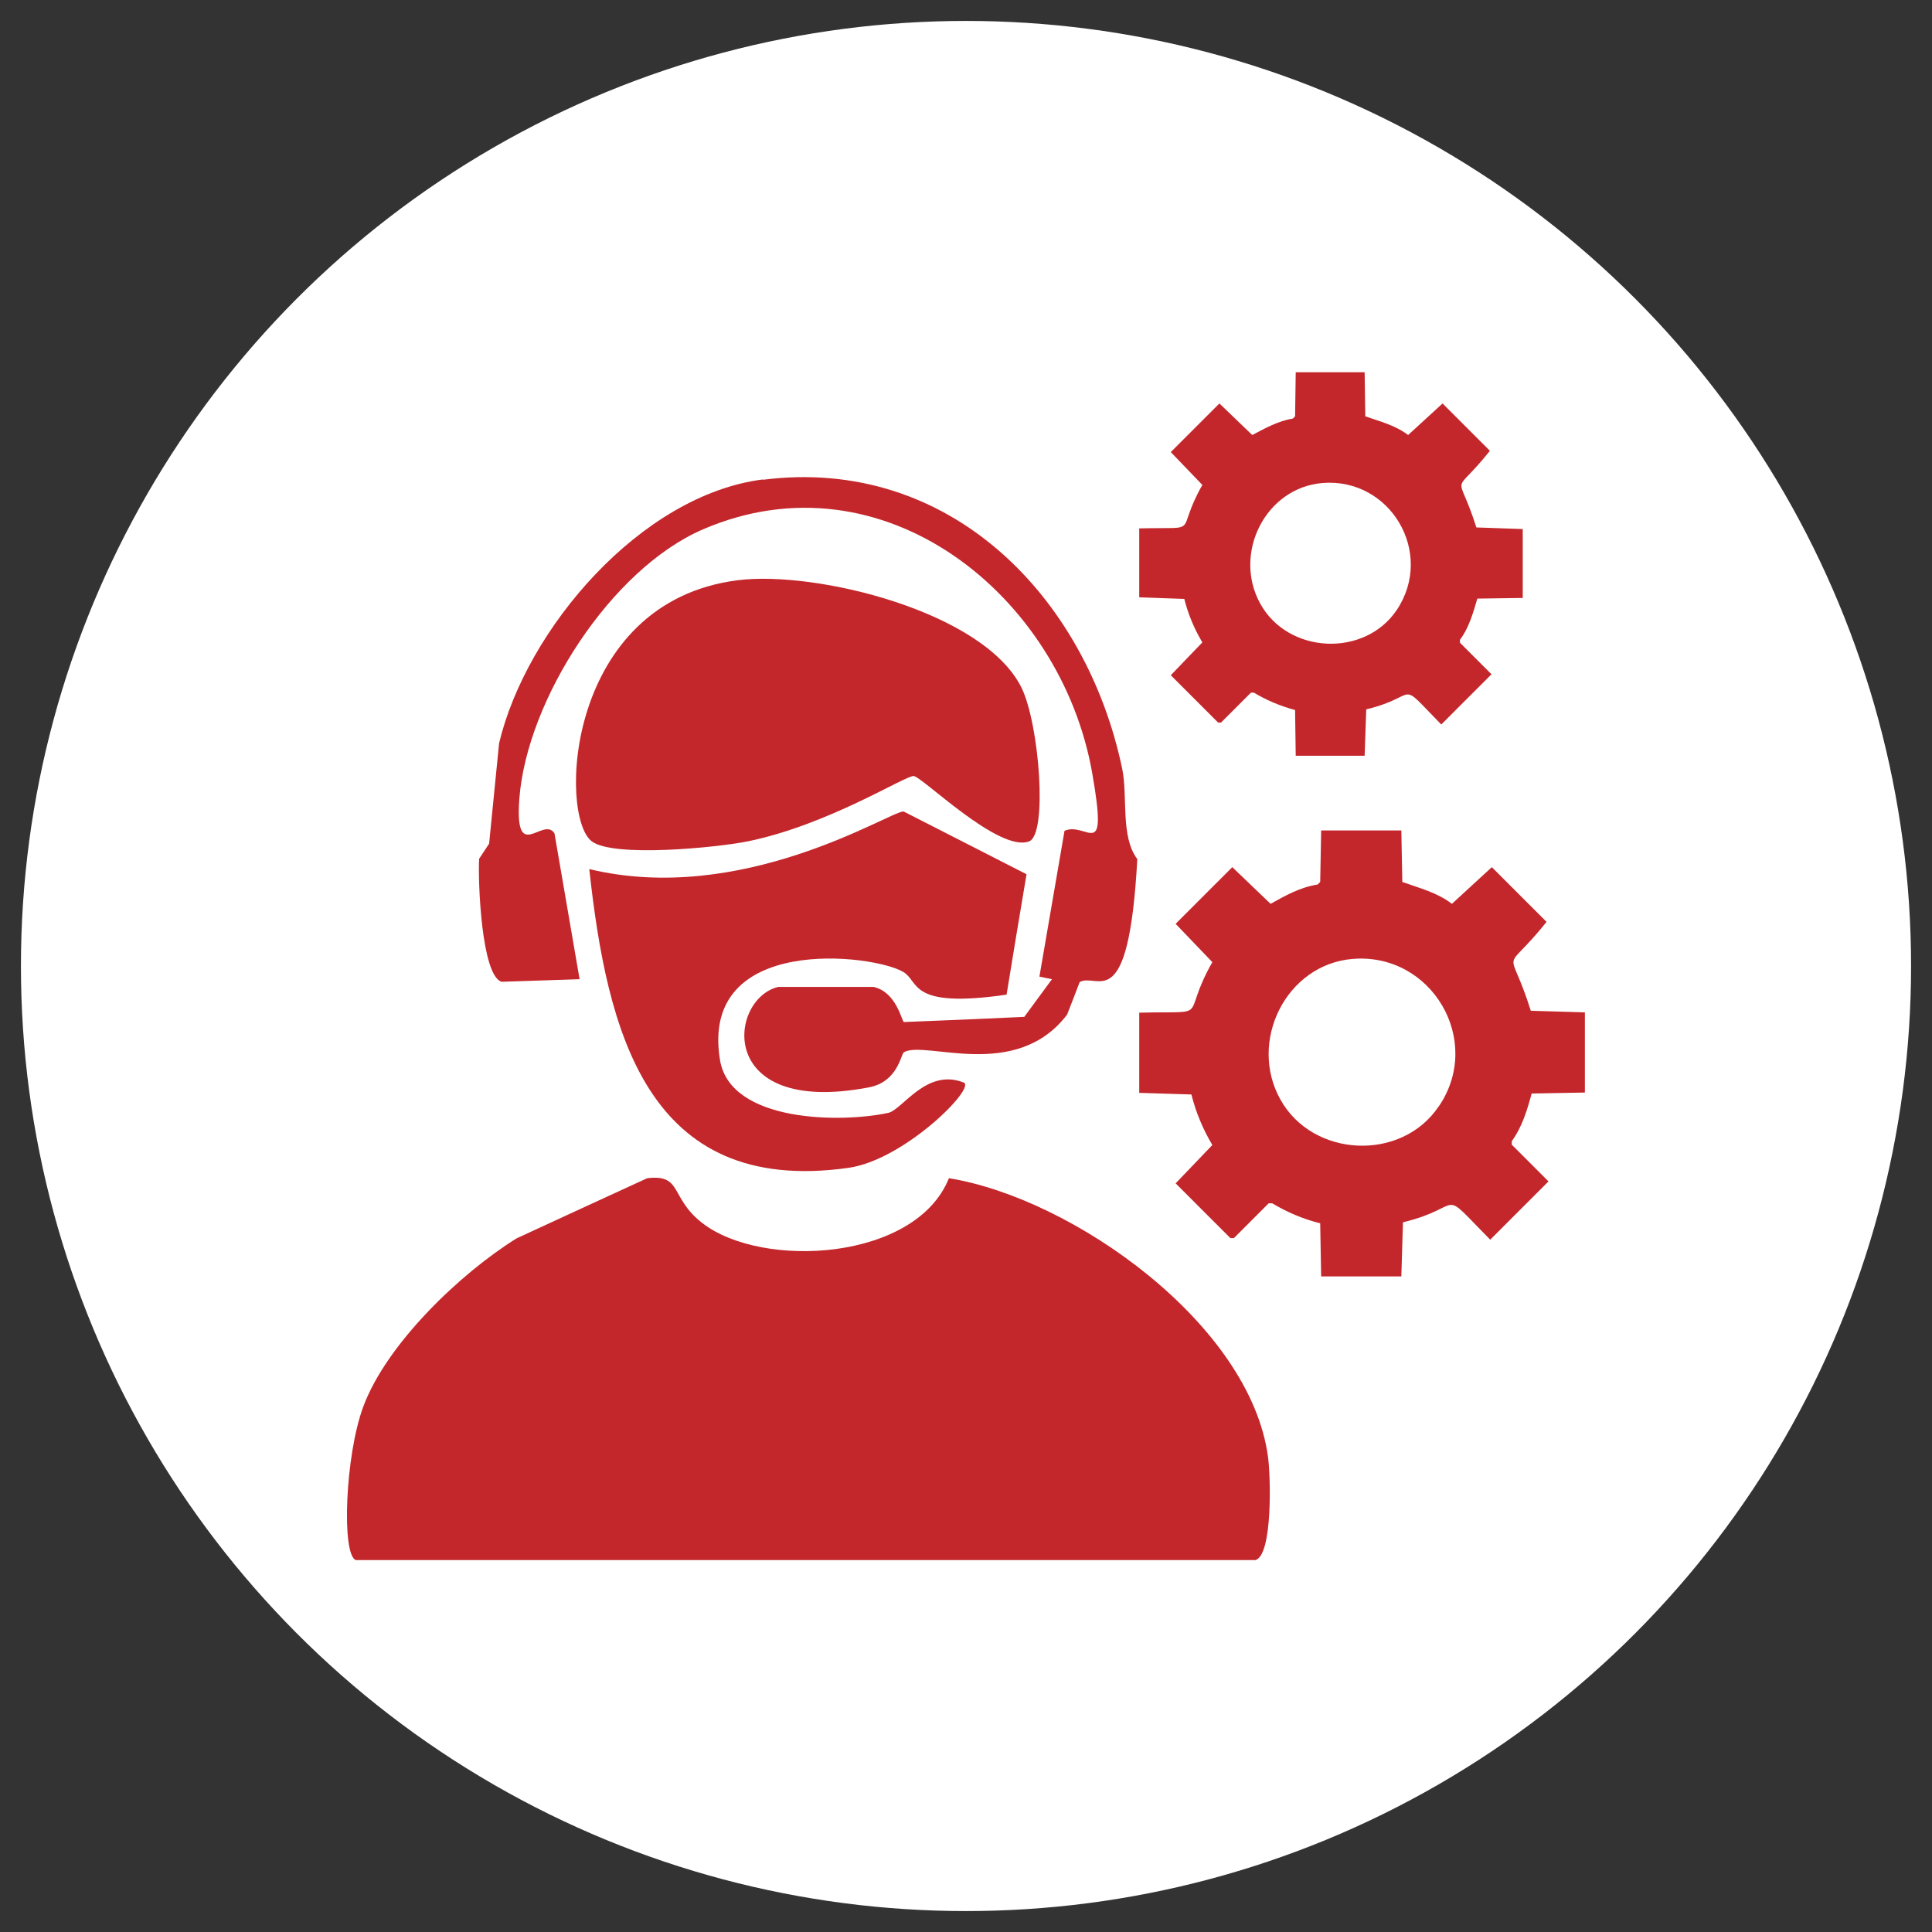
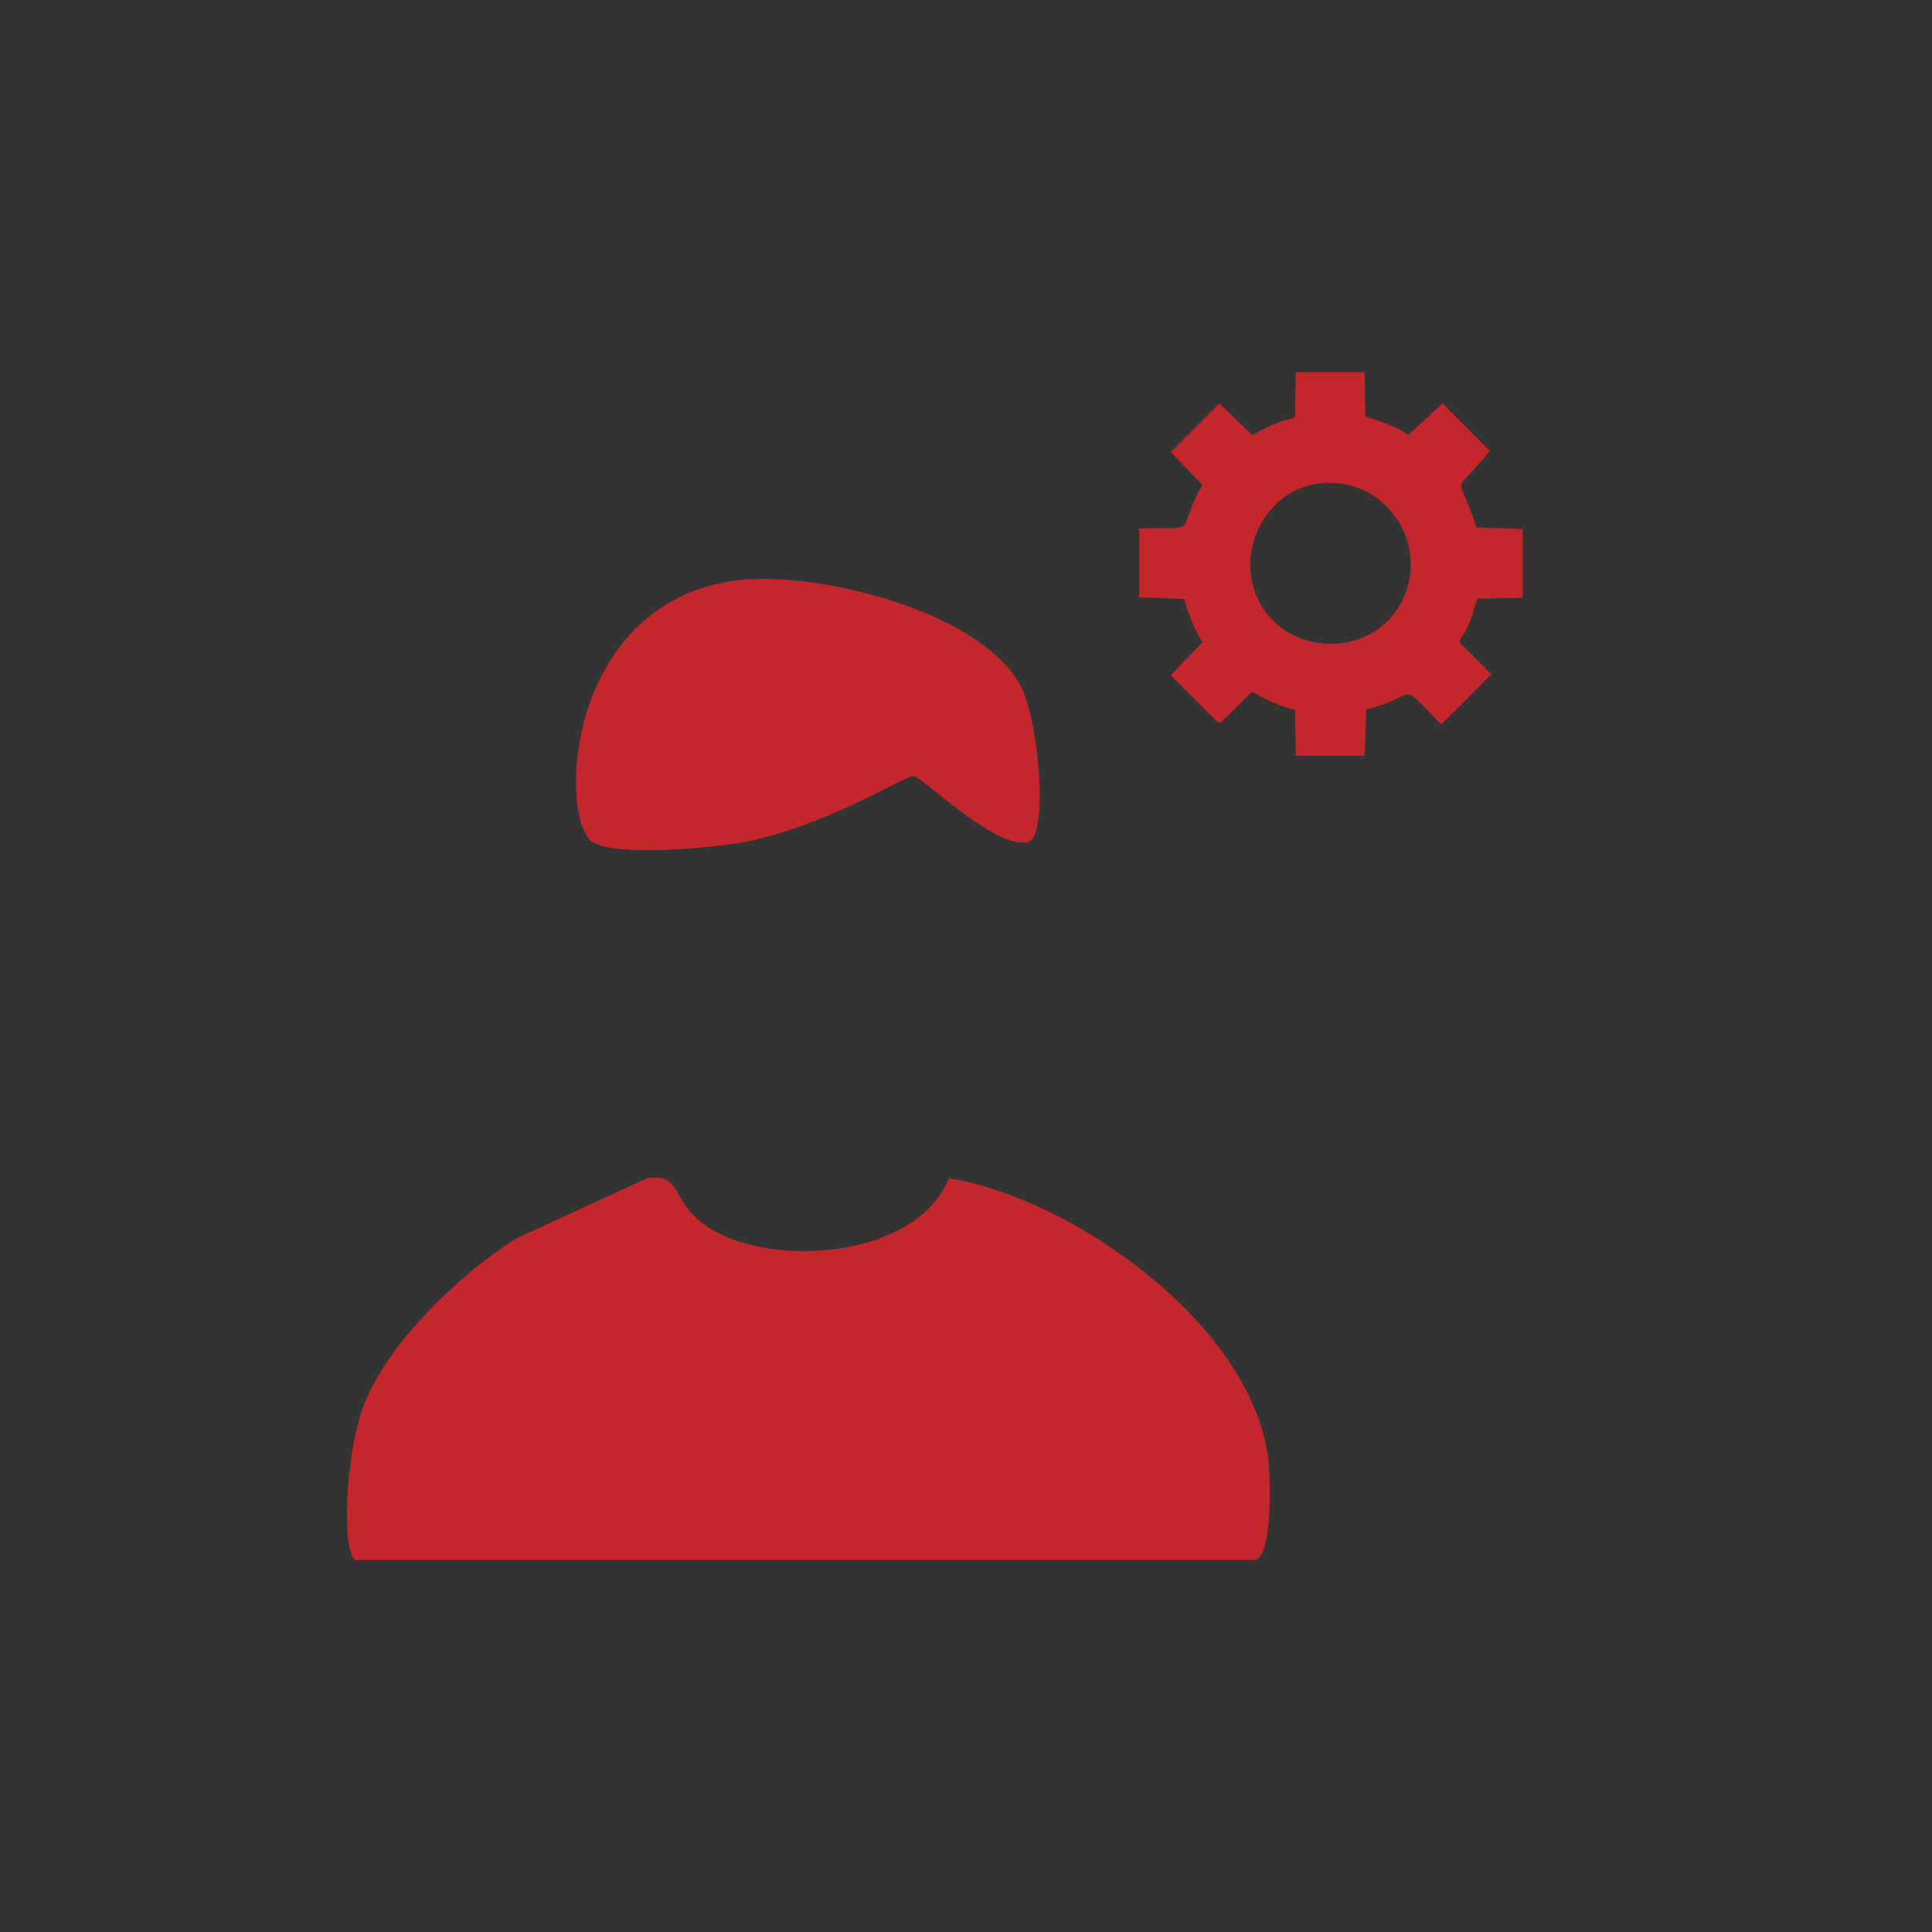
<svg xmlns="http://www.w3.org/2000/svg" id="Layer_1" viewBox="0 0 60 60">
  <rect x="0" y="0" width="60" height="60" fill="#333333" stroke="none" />
  <defs>
    <style>
      .cls-1 {
        fill: #fff;
      }

      .cls-2 {
        fill: #c3272b;
      }
    </style>
  </defs>
-   <circle class="cls-1" cx="30" cy="30" r="29.35" />
  <g>
-     <path class="cls-2" d="M23.69,14.9c5.79-.74,10.04,3.62,11.16,8.97.18.86-.06,2.11.47,2.81-.27,4.97-1.24,3.5-1.79,3.82-.13.34-.26.68-.39,1.01-1.6,2.1-4.42.78-5.07,1.17-.09.05-.18.92-1.09,1.09-4.77.91-4.36-2.76-2.81-3.12h2.96c.71.16.87,1.05.94,1.09,1.25-.05,2.5-.1,3.74-.16.29-.39.57-.78.86-1.17-.13-.03-.26-.05-.39-.08.26-1.51.52-3.02.78-4.53.71-.3,1.36,1.06.86-1.79-.97-5.53-6.5-9.98-12.09-7.57-2.85,1.23-5.46,5.28-5.7,8.35-.16,2.08.74.54,1.09,1.09.26,1.51.52,3.02.78,4.53-.81.03-1.61.05-2.42.08-.63-.18-.74-3.13-.7-3.82.1-.16.21-.31.31-.47.1-1.04.21-2.08.31-3.12.85-3.56,4.41-7.71,8.19-8.19Z" />
    <path class="cls-2" d="M22.91,18.02c2.43-.31,7.67.98,8.82,3.35.55,1.14.81,4.54.23,4.76-.94.36-3.35-2.04-3.59-2.03-.28,0-2.66,1.52-5.15,2.03-.94.19-4.16.51-4.84,0-1.04-.78-.82-7.43,4.53-8.11Z" />
-     <path class="cls-2" d="M28.06,25.2c1.27.65,2.55,1.3,3.82,1.95-.21,1.25-.42,2.5-.62,3.74-3.04.44-2.7-.4-3.2-.7-.91-.56-6.35-1.21-5.7,2.73.32,1.94,3.76,1.96,5.23,1.64.44-.1,1.18-1.4,2.34-.94.39.16-1.85,2.41-3.59,2.65-6.27.88-7.49-4.27-8.04-9.28,4.73,1.14,9.25-1.74,9.75-1.79Z" />
    <path class="cls-2" d="M20.1,36.59c1.11-.13.69.61,1.72,1.4,1.86,1.43,6.62,1.17,7.65-1.4,3.87.63,9.36,4.54,9.91,8.66.08.58.15,3.04-.39,3.2H11.05c-.45-.17-.33-3.25.23-4.76.72-1.95,3.01-4.14,4.76-5.23,1.35-.62,2.7-1.25,4.06-1.87Z" />
    <path class="cls-2" d="M45.87,18.59l1.42-.02v-2.14l-1.44-.05c-.59-1.87-.78-.87.42-2.38l-1.47-1.47-1.07.98c-.39-.3-.87-.42-1.33-.58l-.02-1.37h-2.14l-.02,1.37-.07.07c-.45.07-.86.3-1.26.51l-1.02-.98-1.51,1.51.98,1.02c-.89,1.57.04,1.3-1.96,1.35v2.14l1.4.05c.12.48.31.93.56,1.35l-.98,1.02,1.47,1.47h.09l.93-.93h.09c.4.24.83.42,1.28.54l.02,1.42h2.14l.05-1.44c1.71-.41.91-.98,2.33.47l1.56-1.56-.98-.98v-.09c.28-.37.41-.84.54-1.28ZM43.38,18.94c-1,1.49-3.38,1.37-4.24-.19-.86-1.55.15-3.6,1.93-3.75,2.11-.17,3.49,2.17,2.31,3.94Z" />
-     <path class="cls-2" d="M47.57,33.96l1.65-.03v-2.49l-1.68-.05c-.68-2.18-.91-1.01.49-2.76l-1.7-1.7-1.24,1.14c-.45-.35-1.01-.49-1.54-.68l-.03-1.6h-2.49l-.03,1.6-.08.08c-.53.08-1,.34-1.46.6l-1.19-1.14-1.76,1.76,1.14,1.19c-1.03,1.82.05,1.51-2.27,1.57v2.49l1.62.05c.14.56.36,1.08.65,1.57l-1.14,1.19,1.7,1.7h.11l1.08-1.08h.11c.47.28.96.49,1.49.62l.03,1.65h2.49l.05-1.68c1.99-.48,1.05-1.14,2.71.54l1.81-1.81-1.14-1.14v-.11c.32-.44.48-.97.62-1.49ZM44.68,34.36c-1.16,1.73-3.92,1.59-4.92-.22-1-1.8.18-4.19,2.25-4.36,2.45-.2,4.06,2.53,2.68,4.57Z" />
  </g>
</svg>